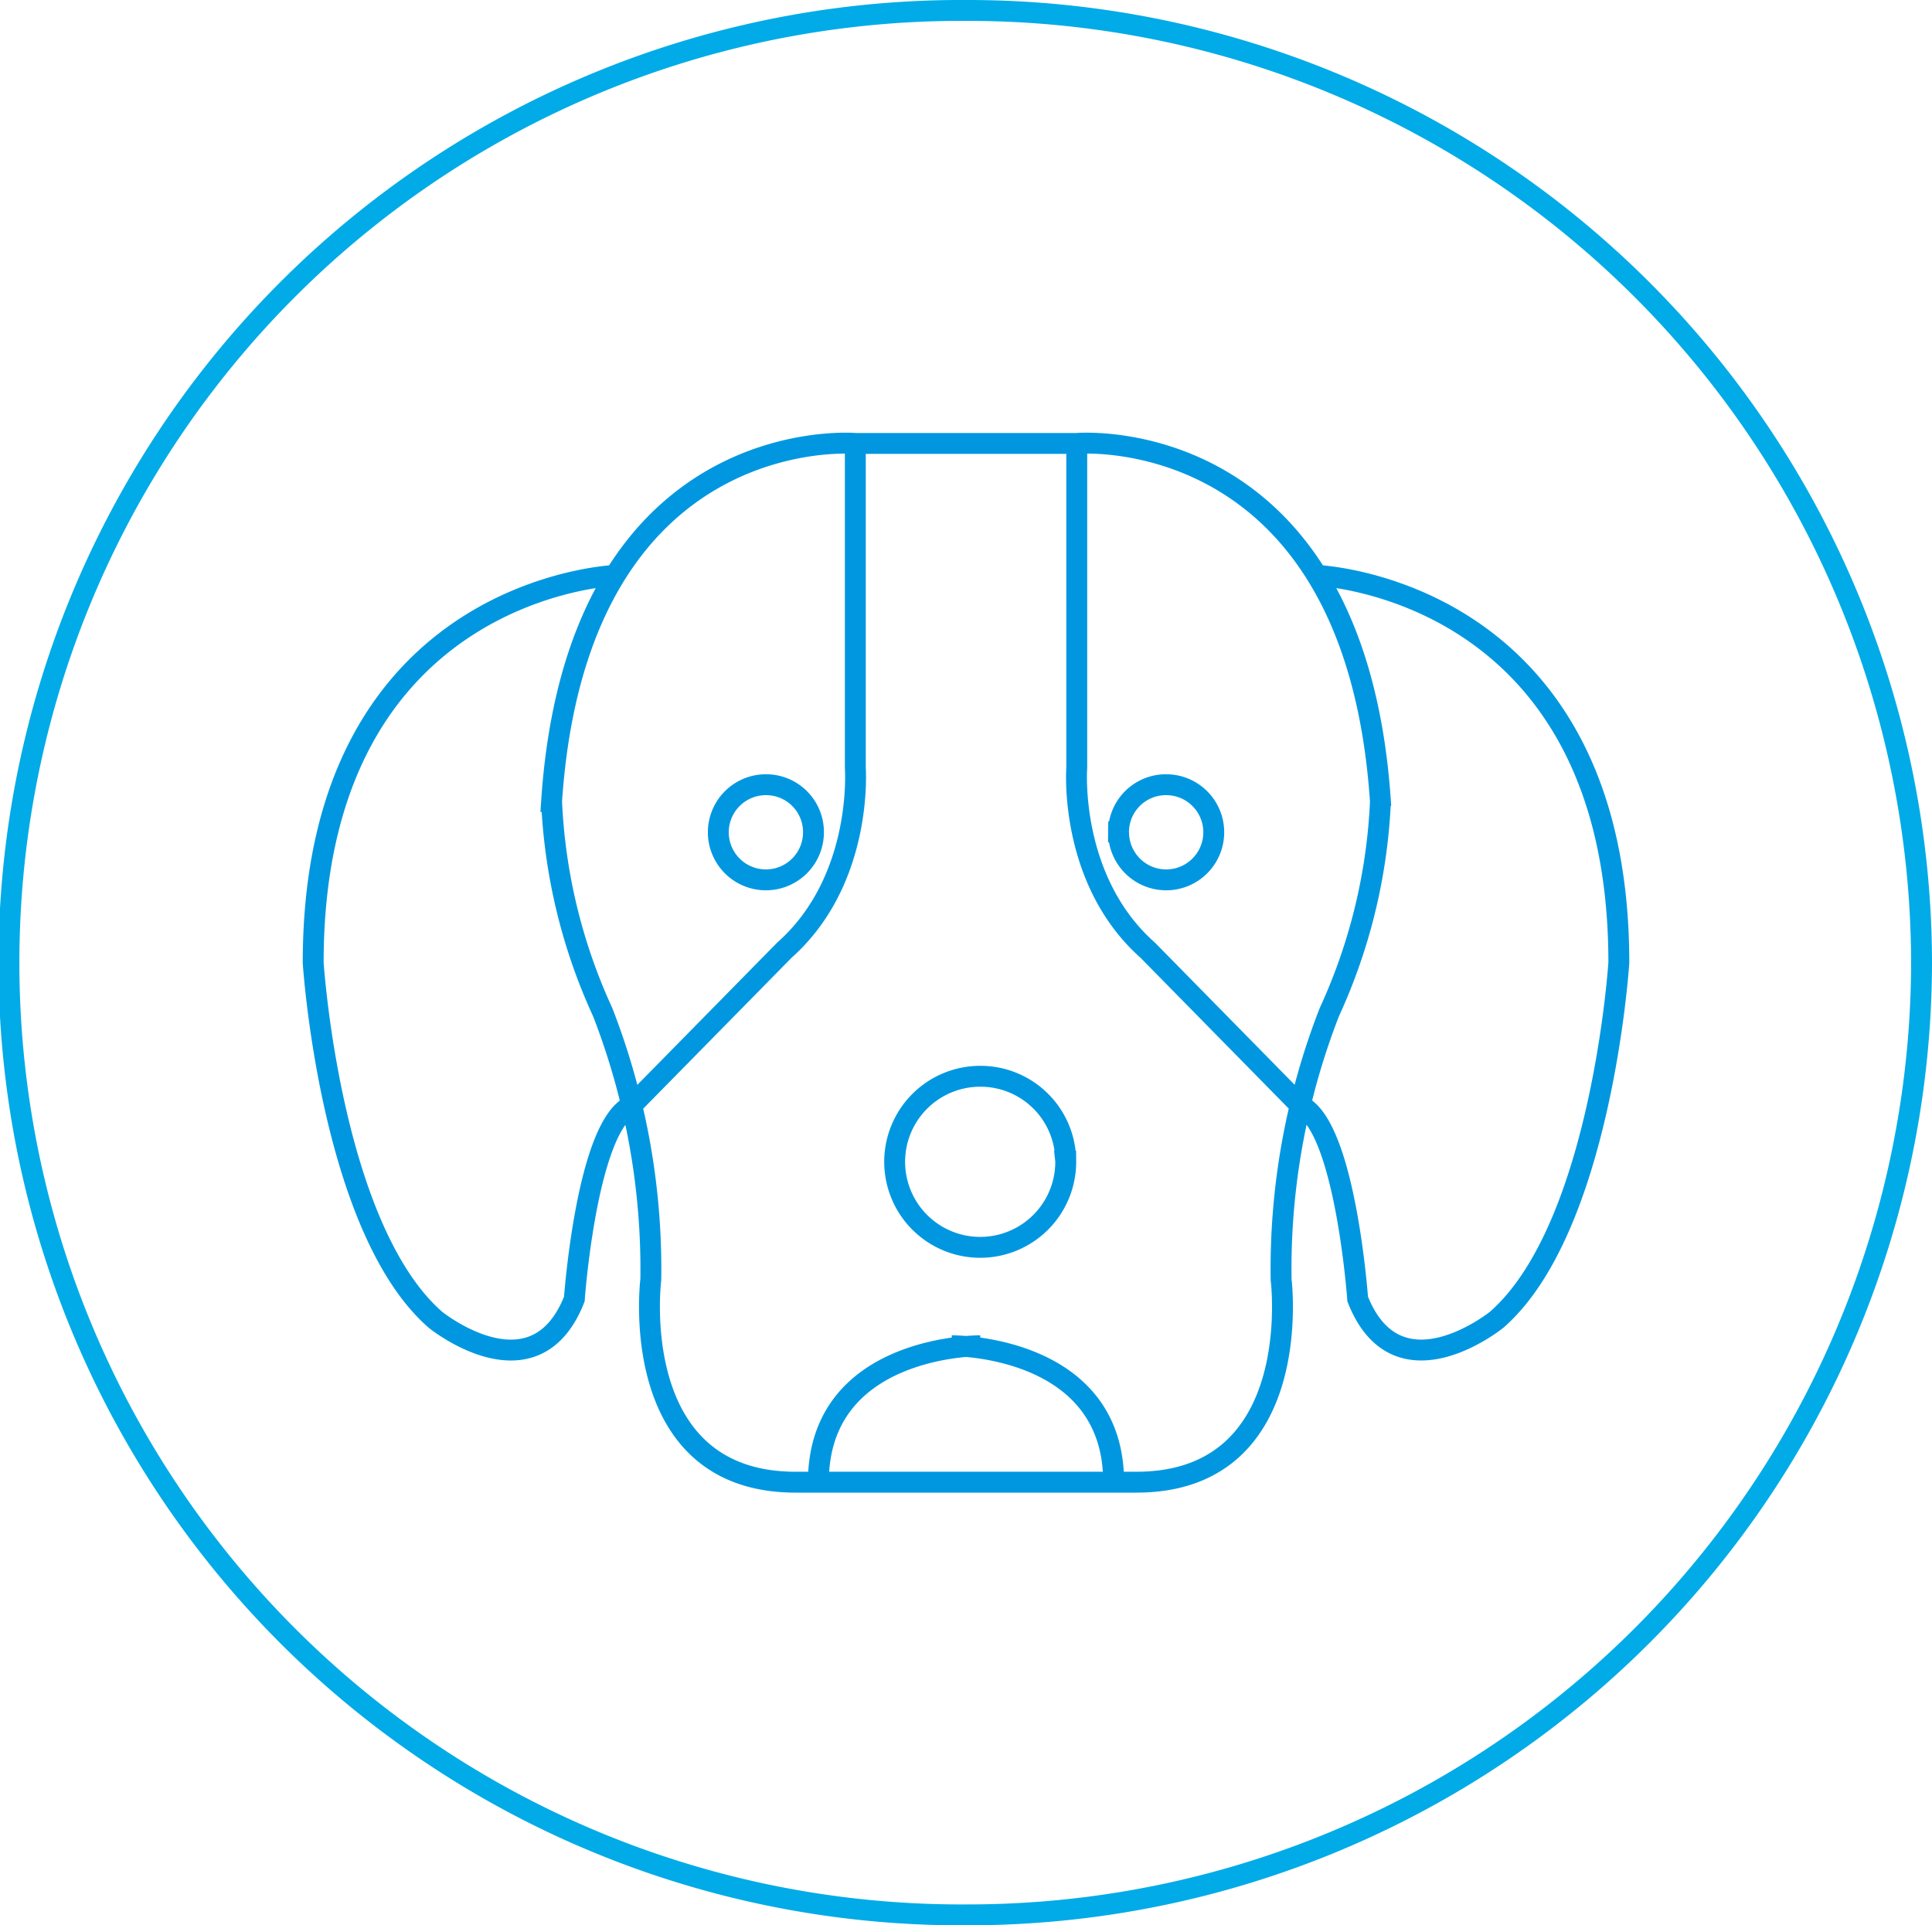
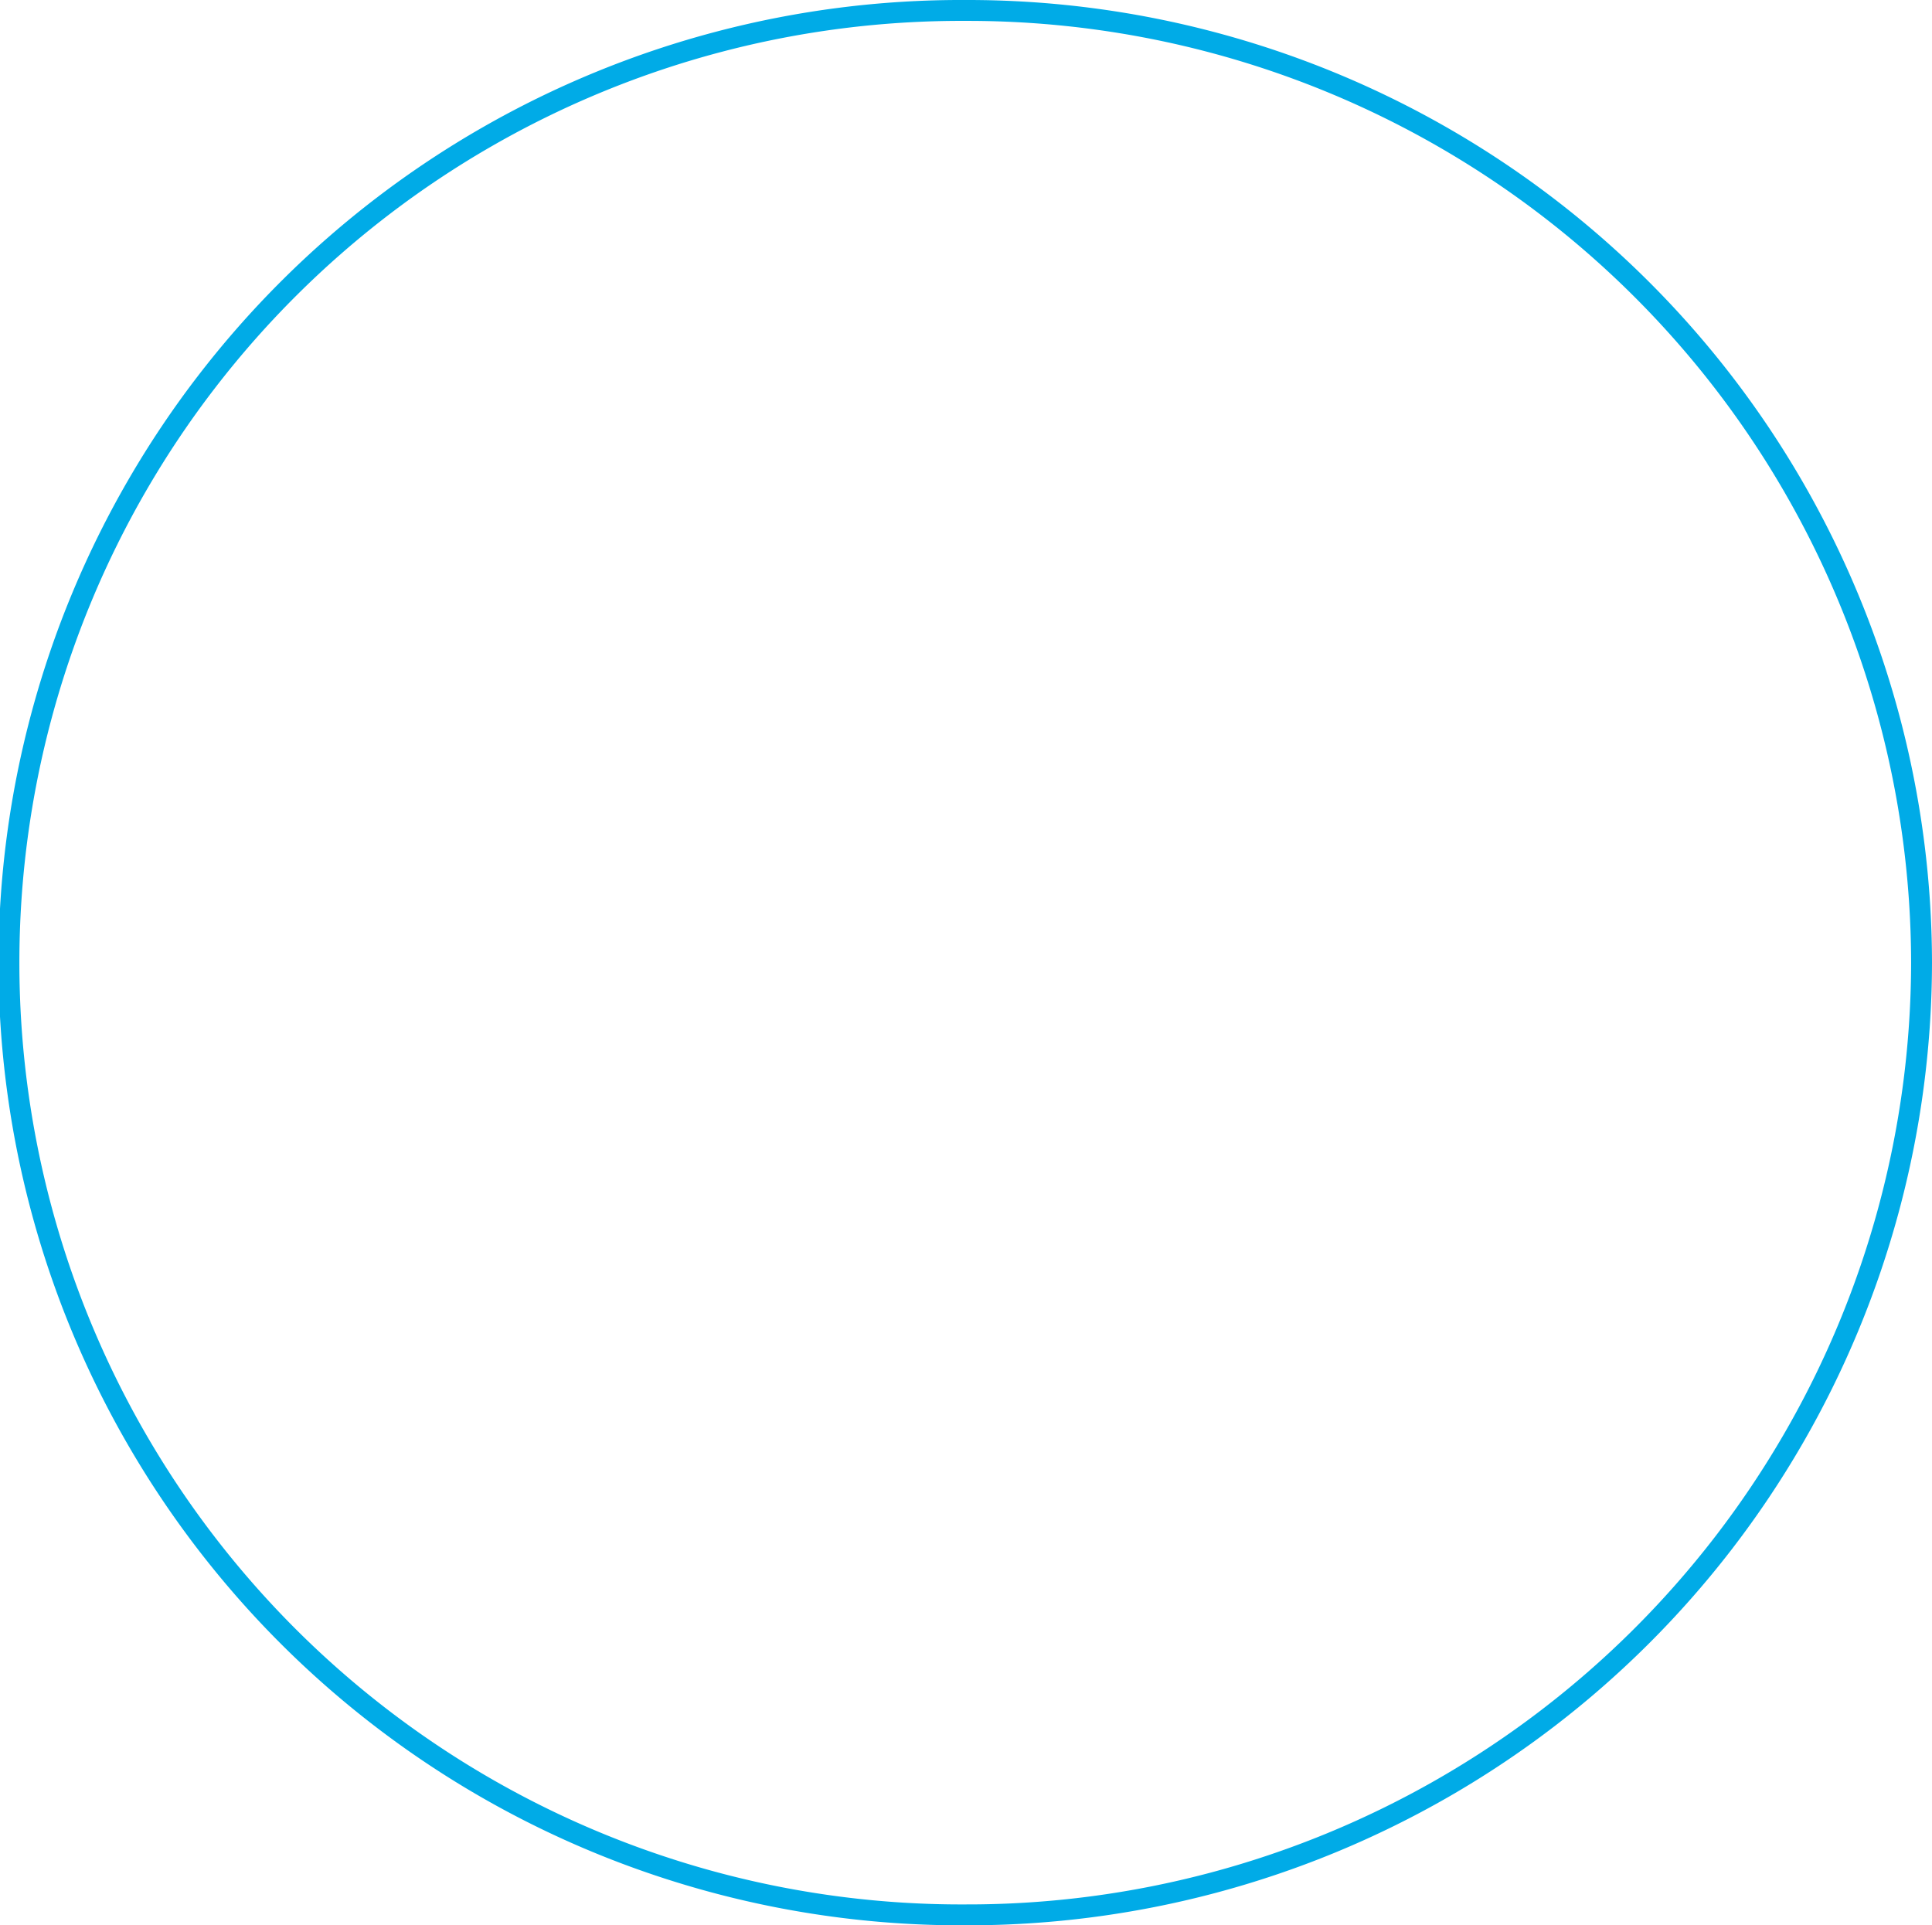
<svg xmlns="http://www.w3.org/2000/svg" width="77.881" height="77.613" viewBox="0 0 77.881 77.613">
  <g data-name="Component 9 – 1">
    <g data-name="Group 48">
      <path data-name="Path 84" d="M77.46 38.806a38.45 38.45 0 0 1-38.518 38.386 38.386 38.386 0 1 1 0-76.771A38.45 38.45 0 0 1 77.46 38.806Z" fill="none" stroke="#00abe7" stroke-width=".842" />
    </g>
    <g data-name="Group 49">
-       <path data-name="Path 85" d="M39.512 17.876h-5.033s-11.213-.977-12.244 14.434a22.7 22.7 0 0 0 2.059 8.489 28.6 28.6 0 0 1 1.941 10.782s-1.024 8.169 5.84 8.169h7.437m0-5.5s-6.522-.057-6.522 5.5m9.971-12.942a3.448 3.448 0 1 1-3.448-3.421 3.434 3.434 0 0 1 3.448 3.422ZM32.792 33.533a1.918 1.918 0 1 1-1.918-1.9 1.91 1.91 0 0 1 1.918 1.9Zm-7.988-10.337s-12.179.456-12.179 15.612c0 0 .686 10.676 4.922 14.39 0 0 4 3.248 5.605-.83 0 0 .5-6.989 2.309-7.8l6.156-6.262c3.2-2.838 2.862-7.35 2.862-7.35v-13.08m3.891 0h5.035s11.211-.977 12.242 14.434a22.7 22.7 0 0 1-2.059 8.489 28.5 28.5 0 0 0-1.945 10.782s1.028 8.169-5.836 8.169H38.37m0-5.5s6.522-.057 6.522 5.5m.2-26.217a1.918 1.918 0 1 0 1.918-1.9 1.91 1.91 0 0 0-1.92 1.9Zm7.986-10.337s12.179.456 12.179 15.611c0 0-.686 10.676-4.919 14.39 0 0-4 3.248-5.608-.83 0 0-.5-6.989-2.309-7.8l-6.156-6.264c-3.2-2.838-2.86-7.35-2.86-7.35V17.876" fill="none" stroke="#0097e0" stroke-width=".842" />
-     </g>
+       </g>
  </g>
</svg>